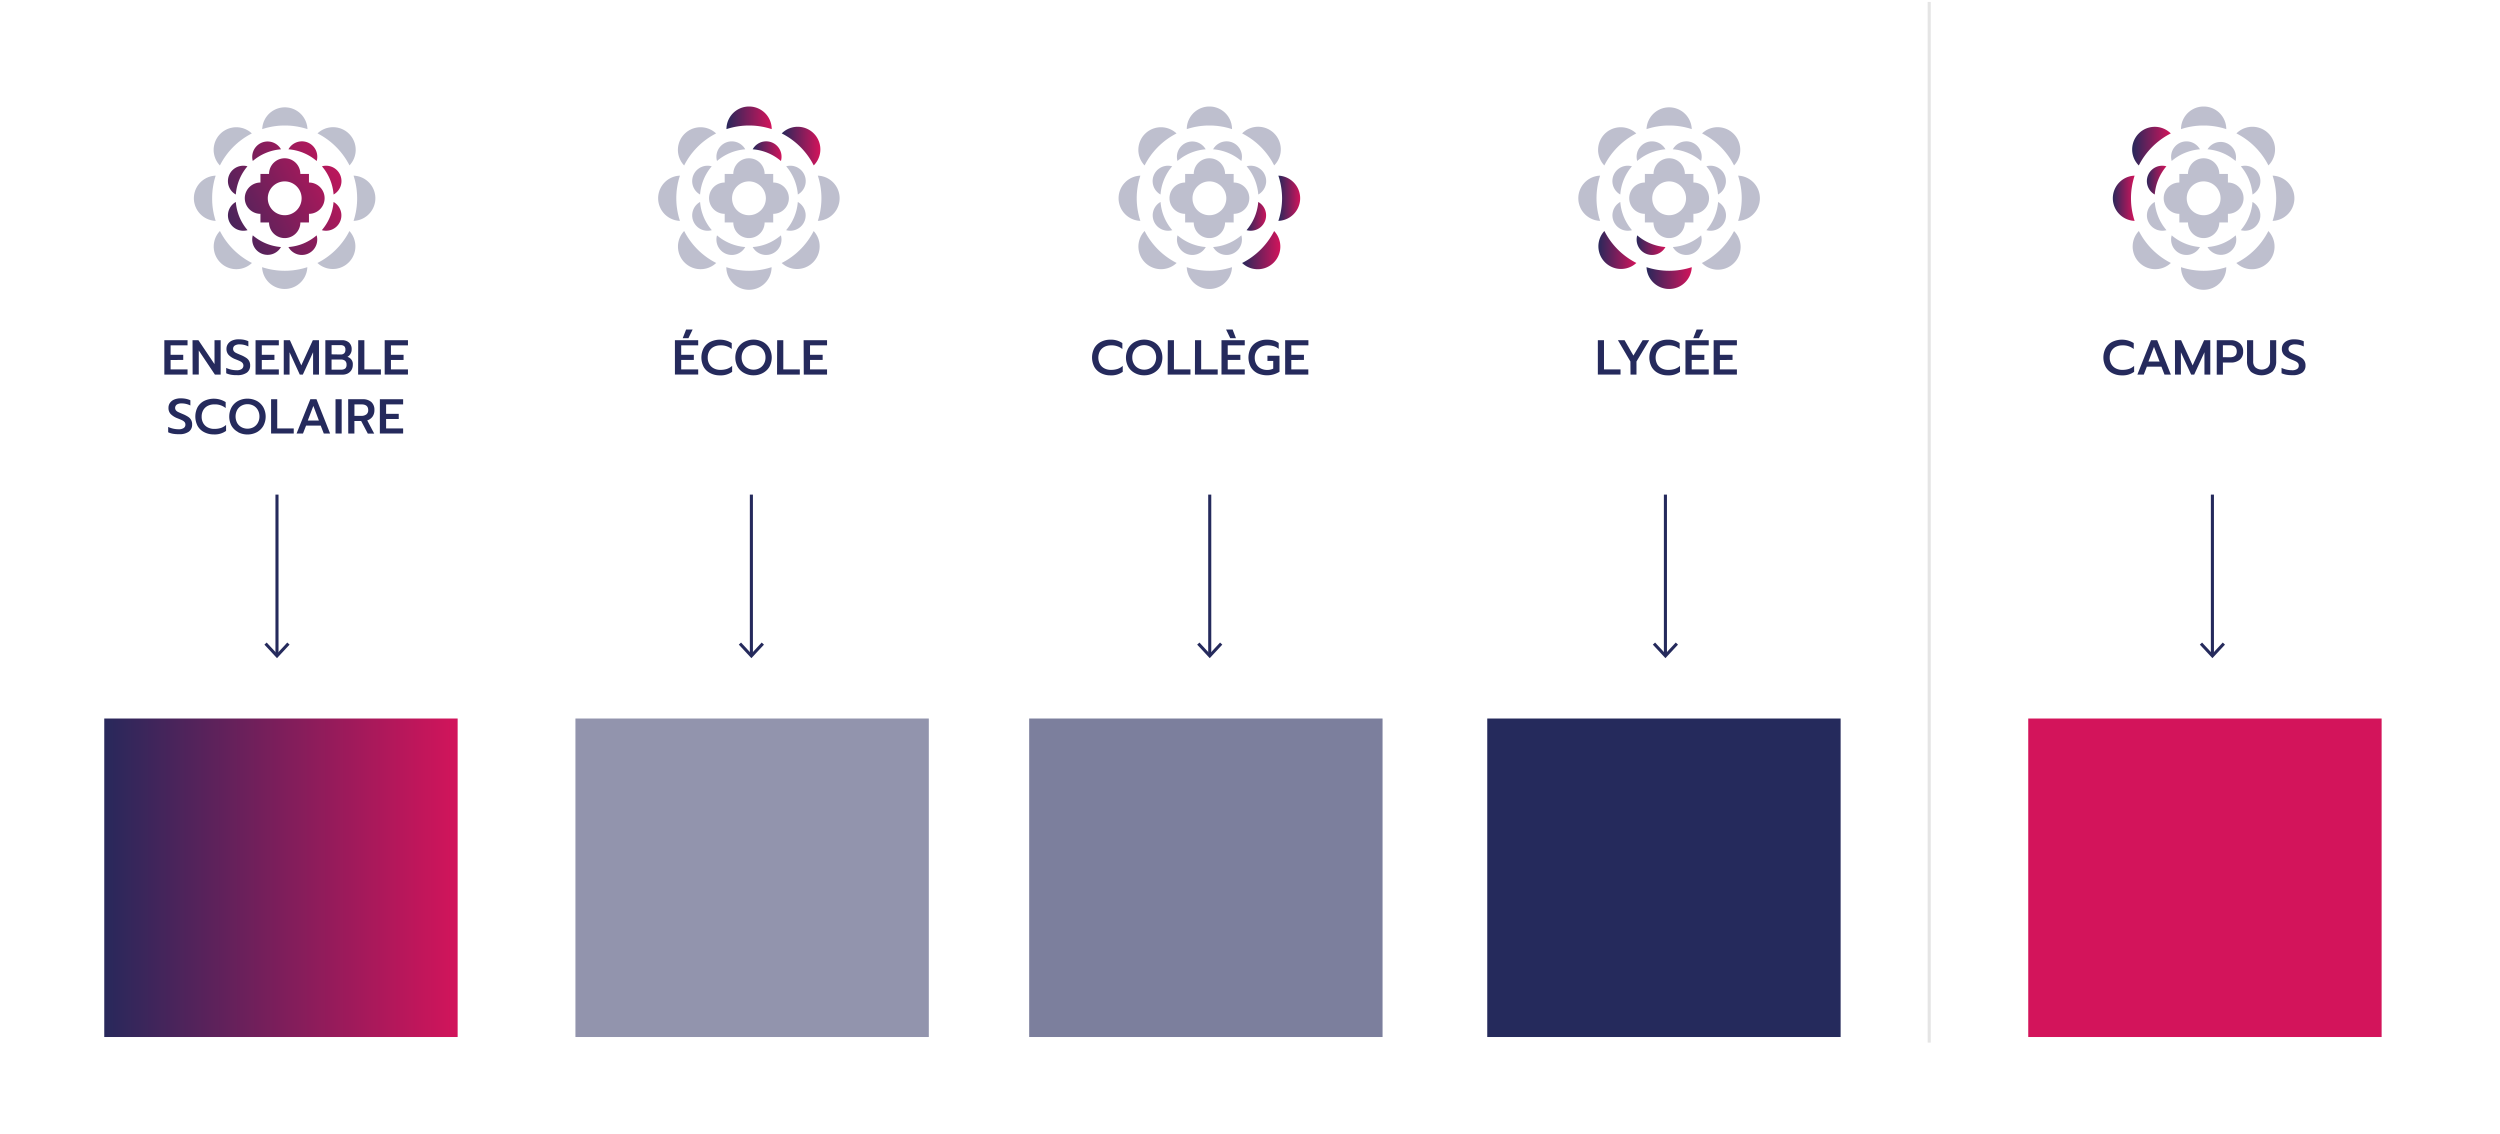
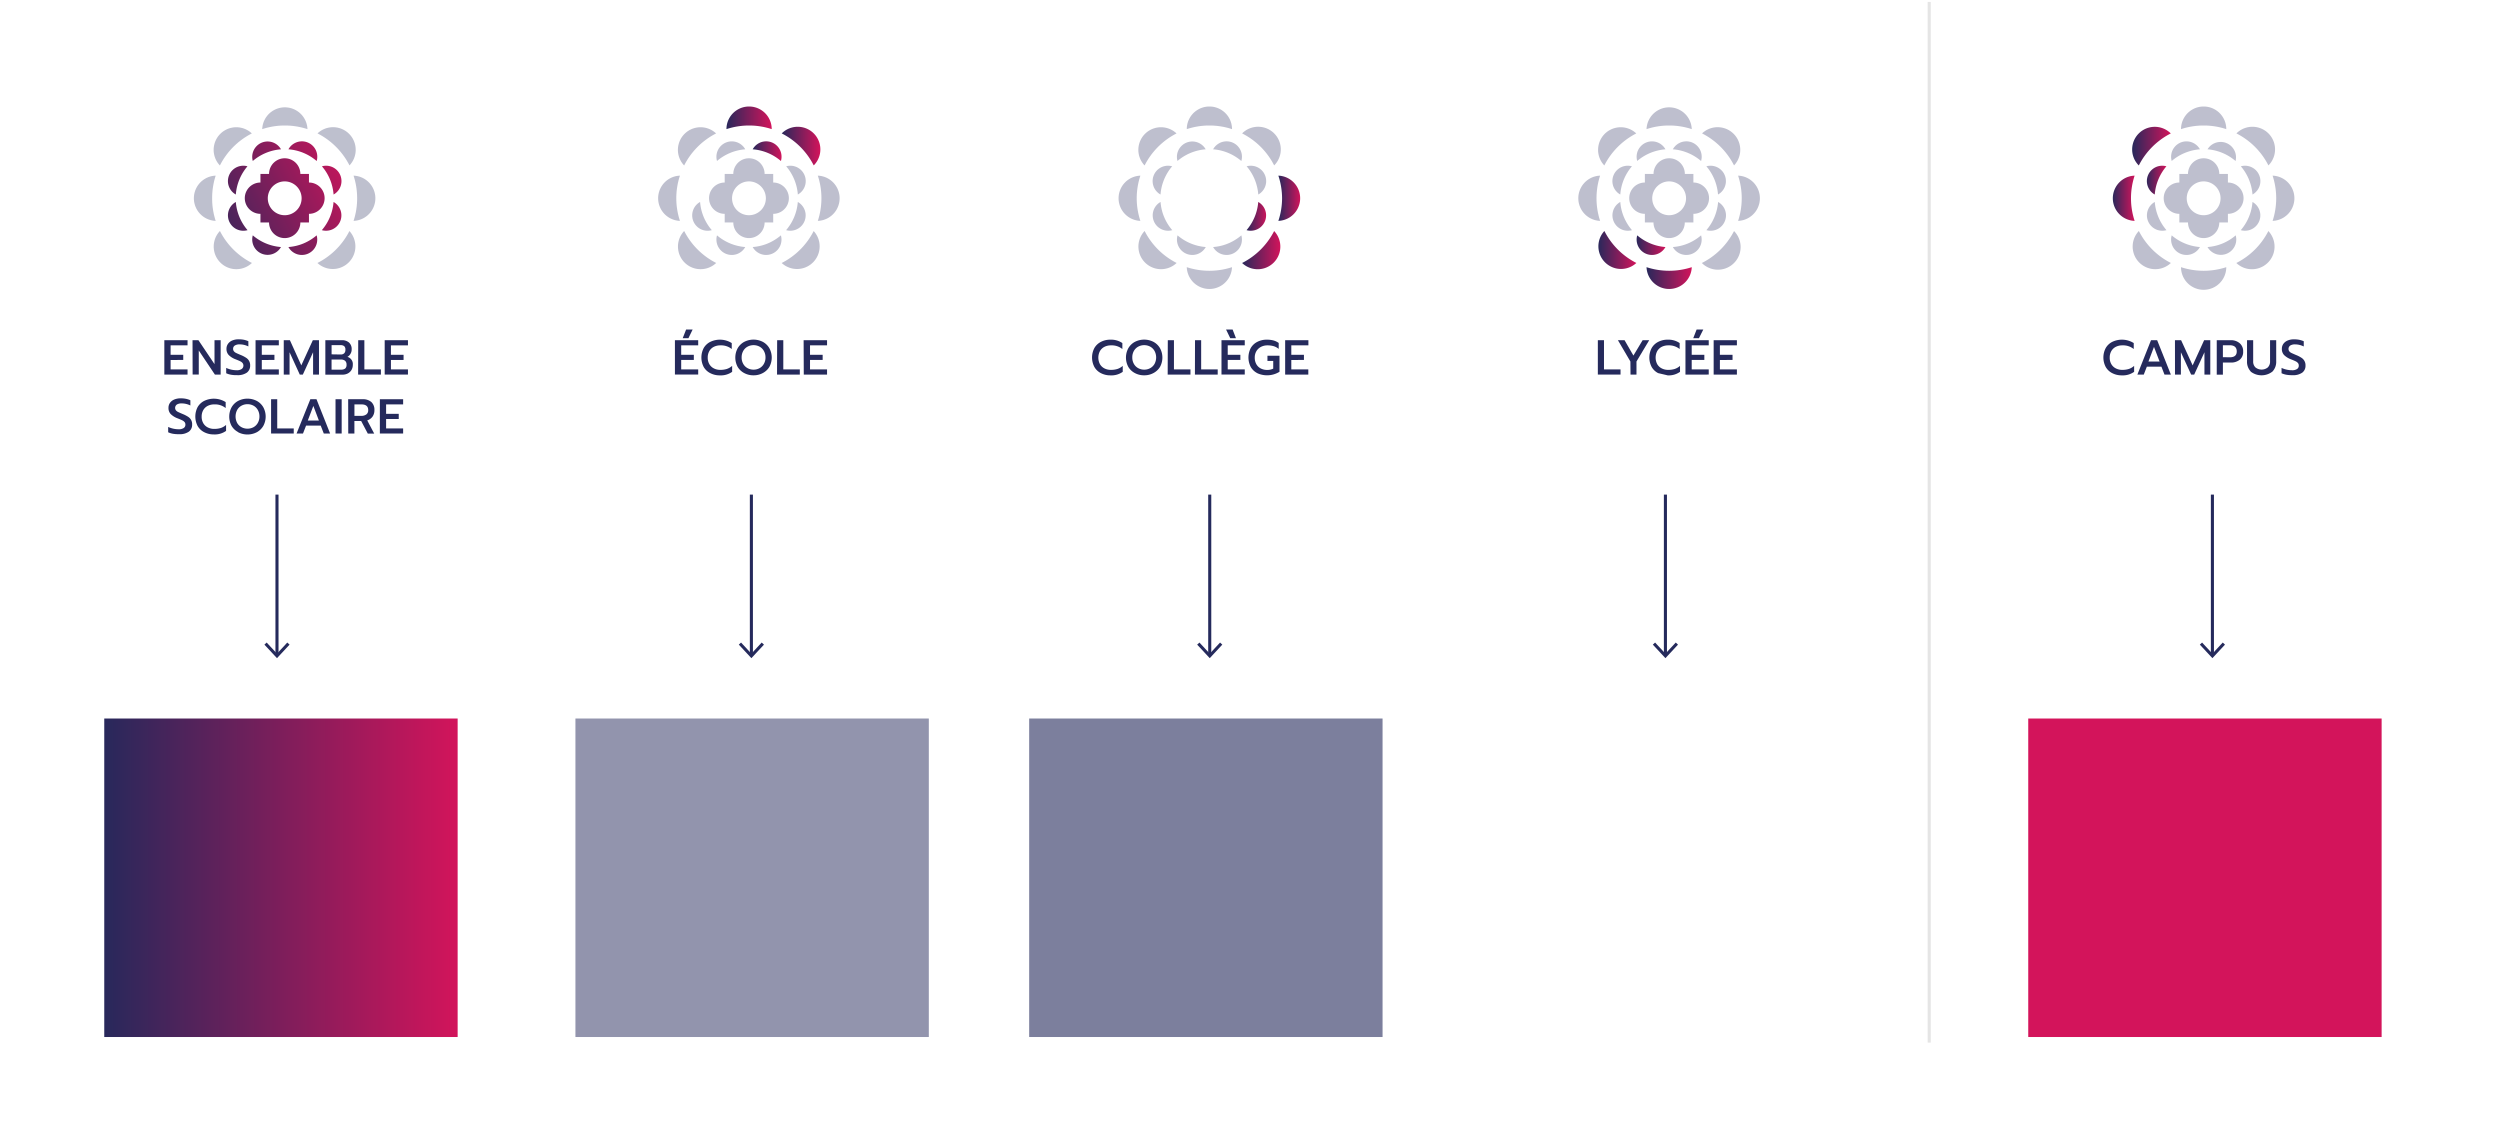
<svg xmlns="http://www.w3.org/2000/svg" xmlns:xlink="http://www.w3.org/1999/xlink" viewBox="0 0 813.13 368.92">
  <defs>
    <style>.cls-1{fill:#fff;}.cls-2{fill:url(#Nouvelle_nuance_de_dégradé_3);}.cls-3{opacity:0.5;}.cls-20,.cls-4,.cls-6{fill:#252a5c;}.cls-5{opacity:0.8;}.cls-6{opacity:0.75;}.cls-7{fill:#d3145b;}.cls-8,.cls-9{fill:none;stroke-miterlimit:10;}.cls-8{stroke:#e5e5e5;}.cls-9{stroke:#252a5c;}.cls-10,.cls-20{opacity:0.3;}.cls-11{fill:url(#Dégradé_sans_nom_26);}.cls-12{fill:url(#Dégradé_sans_nom_26-2);}.cls-13{fill:url(#Dégradé_sans_nom_26-3);}.cls-14{fill:url(#Dégradé_sans_nom_26-4);}.cls-15{fill:url(#Dégradé_sans_nom_26-5);}.cls-16{fill:url(#Dégradé_sans_nom_26-6);}.cls-17{fill:url(#Dégradé_sans_nom_26-7);}.cls-18{fill:url(#Dégradé_sans_nom_26-8);}.cls-19{fill:url(#Dégradé_sans_nom_26-9);}.cls-21{fill:url(#Dégradé_sans_nom_26-10);}.cls-22{fill:url(#Dégradé_sans_nom_26-11);}.cls-23{fill:url(#Dégradé_sans_nom_26-12);}.cls-24{fill:url(#Dégradé_sans_nom_26-13);}.cls-25{fill:url(#Dégradé_sans_nom_26-14);}.cls-26{fill:url(#Dégradé_sans_nom_26-15);}.cls-27{fill:url(#Dégradé_sans_nom_26-16);}.cls-28{fill:url(#Dégradé_sans_nom_26-17);}.cls-29{fill:url(#Dégradé_sans_nom_26-18);}.cls-30{fill:url(#Dégradé_sans_nom_26-19);}.cls-31{fill:url(#Dégradé_sans_nom_26-20);}.cls-32{fill:url(#Dégradé_sans_nom_26-21);}</style>
    <linearGradient id="Nouvelle_nuance_de_dégradé_3" x1="33.91" y1="285.5" x2="148.85" y2="285.5" gradientUnits="userSpaceOnUse">
      <stop offset="0" stop-color="#28285b" />
      <stop offset="1" stop-color="#d2145b" />
    </linearGradient>
    <linearGradient id="Dégradé_sans_nom_26" x1="64.23" y1="77.46" x2="116.55" y2="51.3" gradientUnits="userSpaceOnUse">
      <stop offset="0" stop-color="#28285b" />
      <stop offset="1" stop-color="#d2145b" />
    </linearGradient>
    <linearGradient id="Dégradé_sans_nom_26-2" x1="65.2" y1="79.38" x2="117.52" y2="53.22" xlink:href="#Dégradé_sans_nom_26" />
    <linearGradient id="Dégradé_sans_nom_26-3" x1="72.47" y1="93.94" x2="124.79" y2="67.78" xlink:href="#Dégradé_sans_nom_26" />
    <linearGradient id="Dégradé_sans_nom_26-4" x1="56.94" y1="62.87" x2="109.26" y2="36.71" xlink:href="#Dégradé_sans_nom_26" />
    <linearGradient id="Dégradé_sans_nom_26-5" x1="59.23" y1="67.45" x2="111.55" y2="41.29" xlink:href="#Dégradé_sans_nom_26" />
    <linearGradient id="Dégradé_sans_nom_26-6" x1="70.19" y1="89.38" x2="122.51" y2="63.22" xlink:href="#Dégradé_sans_nom_26" />
    <linearGradient id="Dégradé_sans_nom_26-7" x1="69.4" y1="87.8" x2="121.72" y2="61.64" xlink:href="#Dégradé_sans_nom_26" />
    <linearGradient id="Dégradé_sans_nom_26-8" x1="60.01" y1="69.02" x2="112.33" y2="42.86" xlink:href="#Dégradé_sans_nom_26" />
    <linearGradient id="Dégradé_sans_nom_26-9" x1="64.71" y1="78.4" x2="117.03" y2="52.25" xlink:href="#Dégradé_sans_nom_26" />
    <linearGradient id="Dégradé_sans_nom_26-10" x1="236.24" y1="38.42" x2="250.96" y2="38.42" xlink:href="#Dégradé_sans_nom_26" />
    <linearGradient id="Dégradé_sans_nom_26-11" x1="254.26" y1="47.57" x2="266.71" y2="47.57" xlink:href="#Dégradé_sans_nom_26" />
    <linearGradient id="Dégradé_sans_nom_26-12" x1="244.81" y1="48.98" x2="254.32" y2="48.98" xlink:href="#Dégradé_sans_nom_26" />
    <linearGradient id="Dégradé_sans_nom_26-13" x1="415.79" y1="64.49" x2="422.99" y2="64.49" xlink:href="#Dégradé_sans_nom_26" />
    <linearGradient id="Dégradé_sans_nom_26-14" x1="404" y1="81.37" x2="416.45" y2="81.37" xlink:href="#Dégradé_sans_nom_26" />
    <linearGradient id="Dégradé_sans_nom_26-15" x1="405.44" y1="70.44" x2="412.21" y2="70.44" xlink:href="#Dégradé_sans_nom_26" />
    <linearGradient id="Dégradé_sans_nom_26-16" x1="535.54" y1="90.5" x2="550.25" y2="90.5" xlink:href="#Dégradé_sans_nom_26" />
    <linearGradient id="Dégradé_sans_nom_26-17" x1="519.78" y1="81.35" x2="532.23" y2="81.35" xlink:href="#Dégradé_sans_nom_26" />
    <linearGradient id="Dégradé_sans_nom_26-18" x1="532.17" y1="79.94" x2="541.69" y2="79.94" xlink:href="#Dégradé_sans_nom_26" />
    <linearGradient id="Dégradé_sans_nom_26-19" x1="687.1" y1="64.49" x2="694.31" y2="64.49" xlink:href="#Dégradé_sans_nom_26" />
    <linearGradient id="Dégradé_sans_nom_26-20" x1="693.61" y1="47.59" x2="706.05" y2="47.59" xlink:href="#Dégradé_sans_nom_26" />
    <linearGradient id="Dégradé_sans_nom_26-21" x1="697.87" y1="58.51" x2="704.63" y2="58.51" xlink:href="#Dégradé_sans_nom_26" />
  </defs>
  <g id="Calque_2" data-name="Calque 2">
    <g id="Calque_3" data-name="Calque 3">
      <rect class="cls-1" width="813.13" height="368.92" />
      <rect class="cls-2" x="33.91" y="233.7" width="114.94" height="103.59" />
      <g class="cls-3">
        <rect class="cls-4" x="187.16" y="233.7" width="114.94" height="103.59" />
      </g>
      <g class="cls-5">
        <rect class="cls-6" x="334.74" y="233.7" width="114.94" height="103.59" />
      </g>
-       <rect class="cls-4" x="483.73" y="233.7" width="114.94" height="103.59" />
      <rect class="cls-7" x="659.69" y="233.7" width="114.94" height="103.59" />
      <line class="cls-8" x1="627.48" y1="0.63" x2="627.48" y2="339.11" />
      <line class="cls-9" x1="90.09" y1="160.87" x2="90.09" y2="212.99" />
      <polygon class="cls-4" points="86 209.67 86.73 208.99 90.09 212.6 93.44 208.99 94.18 209.67 90.09 214.07 86 209.67" />
      <line class="cls-9" x1="244.39" y1="160.87" x2="244.39" y2="212.99" />
      <polygon class="cls-4" points="240.3 209.67 241.03 208.99 244.39 212.6 247.74 208.99 248.48 209.67 244.39 214.07 240.3 209.67" />
      <line class="cls-9" x1="393.47" y1="160.87" x2="393.47" y2="212.99" />
      <polygon class="cls-4" points="389.38 209.67 390.12 208.99 393.47 212.6 396.83 208.99 397.56 209.67 393.47 214.07 389.38 209.67" />
      <line class="cls-9" x1="541.68" y1="160.87" x2="541.68" y2="212.99" />
      <polygon class="cls-4" points="537.59 209.67 538.32 208.99 541.68 212.6 545.04 208.99 545.77 209.67 541.68 214.07 537.59 209.67" />
      <line class="cls-9" x1="719.59" y1="160.87" x2="719.59" y2="212.99" />
      <polygon class="cls-4" points="715.5 209.67 716.23 208.99 719.59 212.6 722.95 208.99 723.68 209.67 719.59 214.07 715.5 209.67" />
      <path class="cls-4" d="M53.45,110.65H61v1.68H55.49v3.07H59.6v1.68H55.49v3.07H61v1.68H53.45Z" />
      <path class="cls-4" d="M62.62,110.65h1.92l5.23,7.79v-7.79h2v11.18H69.89L64.65,114v7.81h-2Z" />
      <path class="cls-4" d="M75.16,121.89a6.67,6.67,0,0,1-1.59-.49v-1.74a8.09,8.09,0,0,0,3.4.76,2.8,2.8,0,0,0,1.64-.4,1.38,1.38,0,0,0,.3-1.92,2.08,2.08,0,0,0-.75-.58c-.33-.17-.84-.38-1.52-.65a6.12,6.12,0,0,1-2.27-1.42,2.84,2.84,0,0,1-.71-2,2.75,2.75,0,0,1,.5-1.62,3.19,3.19,0,0,1,1.39-1.09,5.29,5.29,0,0,1,2.06-.38,8.77,8.77,0,0,1,1.71.15,7.3,7.3,0,0,1,1.46.47v1.7a6.37,6.37,0,0,0-2.81-.67,2.83,2.83,0,0,0-1.59.37,1.22,1.22,0,0,0-.56,1.07,1.2,1.2,0,0,0,.26.8,1.94,1.94,0,0,0,.68.53c.28.15.79.37,1.53.68a9.72,9.72,0,0,1,1.76.91,2.81,2.81,0,0,1,1.31,2.52,2.76,2.76,0,0,1-1.07,2.31,5.17,5.17,0,0,1-3.17.82A10.67,10.67,0,0,1,75.16,121.89Z" />
      <path class="cls-4" d="M83.12,110.65h7.57v1.68H85.15v3.07h4.11v1.68H85.15v3.07h5.54v1.68H83.12Z" />
      <path class="cls-4" d="M92.29,110.65h2L98,118.84l3.75-8.19h2v11.18h-1.92v-7.26l-3.33,7.26h-1l-3.32-7.26v7.26H92.29Z" />
      <path class="cls-4" d="M105.82,110.65h5.31a3.45,3.45,0,0,1,2.4.77,2.84,2.84,0,0,1,.85,2.24,2.62,2.62,0,0,1-.38,1.41,2.52,2.52,0,0,1-1,1,2.43,2.43,0,0,1,1.75,2.58,3.22,3.22,0,0,1-.45,1.72,3,3,0,0,1-1.21,1.11,3.74,3.74,0,0,1-1.68.38h-5.59Zm5,4.65a1.6,1.6,0,0,0,1.11-.37,1.49,1.49,0,0,0,.41-1.15,1.47,1.47,0,0,0-.4-1.2,1.92,1.92,0,0,0-1.21-.33h-2.88v3Zm.13,4.93a2.15,2.15,0,0,0,1.31-.35,1.51,1.51,0,0,0,.45-1.25,1.57,1.57,0,0,0-.48-1.29,2.1,2.1,0,0,0-1.39-.4h-3v3.29Z" />
      <path class="cls-4" d="M116.51,110.65h2v9.5h5.38v1.68h-7.41Z" />
      <path class="cls-4" d="M125.12,110.65h7.57v1.68h-5.54v3.07h4.11v1.68h-4.11v3.07h5.54v1.68h-7.57Z" />
      <path class="cls-4" d="M56.29,141.09a6.51,6.51,0,0,1-1.59-.49v-1.74a8.09,8.09,0,0,0,3.41.76,2.76,2.76,0,0,0,1.63-.4,1.25,1.25,0,0,0,.56-1.1,1.27,1.27,0,0,0-.25-.82,2.34,2.34,0,0,0-.76-.58c-.33-.17-.83-.38-1.52-.65a6.29,6.29,0,0,1-2.27-1.42,2.83,2.83,0,0,1-.7-2,2.75,2.75,0,0,1,.49-1.62,3.22,3.22,0,0,1,1.4-1.09,5.26,5.26,0,0,1,2.06-.38,8.6,8.6,0,0,1,1.7.15,7.18,7.18,0,0,1,1.47.47v1.7a6.41,6.41,0,0,0-2.82-.67,2.82,2.82,0,0,0-1.58.37,1.34,1.34,0,0,0-.31,1.87,2,2,0,0,0,.68.53c.29.15.8.37,1.53.68a10.17,10.17,0,0,1,1.77.91,2.77,2.77,0,0,1,1.3,2.52,2.73,2.73,0,0,1-1.07,2.31,5.13,5.13,0,0,1-3.17.82A10.75,10.75,0,0,1,56.29,141.09Z" />
      <path class="cls-4" d="M66.4,140.56a5.12,5.12,0,0,1-2.12-2,6.7,6.7,0,0,1,0-6.16,5.21,5.21,0,0,1,2.12-2,7.25,7.25,0,0,1,7,.38v1.94a5.52,5.52,0,0,0-3.7-1.19,4.65,4.65,0,0,0-2.16.49,3.51,3.51,0,0,0-1.44,1.39,4.17,4.17,0,0,0-.51,2.11,4.1,4.1,0,0,0,.52,2.11,3.51,3.51,0,0,0,1.45,1.38,4.47,4.47,0,0,0,2.14.49,7.13,7.13,0,0,0,2.11-.29,5.15,5.15,0,0,0,1.72-1v1.94a6.32,6.32,0,0,1-4,1.15A6.65,6.65,0,0,1,66.4,140.56Z" />
      <path class="cls-4" d="M77.46,140.54a5.38,5.38,0,0,1-2.13-2,6.39,6.39,0,0,1,0-6.08,5.43,5.43,0,0,1,2.13-2.07,6.63,6.63,0,0,1,6.05,0,5.43,5.43,0,0,1,2.13,2.07,6.37,6.37,0,0,1,0,6.07,5.48,5.48,0,0,1-2.13,2.06,6.63,6.63,0,0,1-6.05,0Zm5-1.6a3.57,3.57,0,0,0,1.39-1.39,4.09,4.09,0,0,0,.53-2.1,4.18,4.18,0,0,0-.52-2.09,3.6,3.6,0,0,0-1.39-1.4,4.13,4.13,0,0,0-3.94,0,3.56,3.56,0,0,0-1.4,1.4,4.56,4.56,0,0,0,0,4.19,3.62,3.62,0,0,0,1.41,1.39,4.16,4.16,0,0,0,3.92,0Z" />
      <path class="cls-4" d="M88.17,129.85h2v9.5h5.37V141H88.17Z" />
      <path class="cls-4" d="M100.94,129.85h2L107.37,141h-2.06l-1-2.57H99.55l-1,2.57H96.46Zm2.78,6.93-1.8-4.76-1.81,4.76Z" />
      <path class="cls-4" d="M109.13,129.85h2V141h-2Z" />
      <path class="cls-4" d="M113.24,129.85h4.68a4.11,4.11,0,0,1,2.86.91,3.39,3.39,0,0,1,1,2.64,3.61,3.61,0,0,1-.61,2.1,3.36,3.36,0,0,1-1.73,1.23l2.27,4.3h-2.08l-2.16-4.09h-2.2V141h-2Zm4.31,5.41a2.58,2.58,0,0,0,1.6-.47,1.65,1.65,0,0,0,.61-1.39c0-1.25-.74-1.87-2.21-1.87h-2.27v3.73Z" />
      <path class="cls-4" d="M123.55,129.85h7.57v1.68h-5.54v3.07h4.11v1.68h-4.11v3.07h5.54V141h-7.57Z" />
      <path class="cls-4" d="M219.52,110.65h7.57v1.68h-5.53v3.07h4.11v1.68h-4.11v3.07h5.53v1.68h-7.57Zm3.64-3.47h2.12L223.91,110h-1.86Z" />
      <path class="cls-4" d="M231,121.36a5.18,5.18,0,0,1-2.12-2,6.7,6.7,0,0,1,0-6.16,5.21,5.21,0,0,1,2.12-2,7.25,7.25,0,0,1,7,.38v1.94a5.52,5.52,0,0,0-3.7-1.19,4.65,4.65,0,0,0-2.16.49,3.51,3.51,0,0,0-1.44,1.39,4.17,4.17,0,0,0-.51,2.11,4.1,4.1,0,0,0,.52,2.11,3.51,3.51,0,0,0,1.45,1.38,4.47,4.47,0,0,0,2.14.49,6.8,6.8,0,0,0,2.11-.3,5,5,0,0,0,1.72-1v1.94a6.32,6.32,0,0,1-4,1.15A6.65,6.65,0,0,1,231,121.36Z" />
      <path class="cls-4" d="M242.06,121.34a5.38,5.38,0,0,1-2.13-2,6.39,6.39,0,0,1,0-6.08,5.43,5.43,0,0,1,2.13-2.07,6.63,6.63,0,0,1,6.05,0,5.43,5.43,0,0,1,2.13,2.07,6.37,6.37,0,0,1,0,6.07,5.45,5.45,0,0,1-2.13,2,6.11,6.11,0,0,1-3,.74A6.23,6.23,0,0,1,242.06,121.34Zm5-1.6a3.57,3.57,0,0,0,1.39-1.39,4.09,4.09,0,0,0,.53-2.1,4.18,4.18,0,0,0-.52-2.09,3.6,3.6,0,0,0-1.39-1.4,4.13,4.13,0,0,0-3.94,0,3.56,3.56,0,0,0-1.4,1.4,4.18,4.18,0,0,0-.51,2.09,4.09,4.09,0,0,0,.52,2.1,3.53,3.53,0,0,0,1.4,1.39,4,4,0,0,0,2,.49A3.93,3.93,0,0,0,247.05,119.74Z" />
      <path class="cls-4" d="M252.77,110.65h2v9.5h5.37v1.68h-7.41Z" />
      <path class="cls-4" d="M261.38,110.65H269v1.68h-5.54v3.07h4.11v1.68h-4.11v3.07H269v1.68h-7.57Z" />
      <path class="cls-4" d="M358.06,121.36a5.1,5.1,0,0,1-2.11-2,6.62,6.62,0,0,1,0-6.16,5.12,5.12,0,0,1,2.11-2,6.53,6.53,0,0,1,3.12-.72,6.46,6.46,0,0,1,3.87,1.1v1.94a5.52,5.52,0,0,0-3.7-1.19,4.65,4.65,0,0,0-2.16.49,3.63,3.63,0,0,0-1.44,1.39,4.58,4.58,0,0,0,0,4.22,3.51,3.51,0,0,0,1.45,1.38,4.47,4.47,0,0,0,2.14.49,6.91,6.91,0,0,0,2.12-.3,4.91,4.91,0,0,0,1.71-1v1.94a6.32,6.32,0,0,1-4,1.15A6.65,6.65,0,0,1,358.06,121.36Z" />
      <path class="cls-4" d="M369.12,121.34a5.38,5.38,0,0,1-2.13-2,6.39,6.39,0,0,1,0-6.08,5.43,5.43,0,0,1,2.13-2.07,6.63,6.63,0,0,1,6.05,0,5.43,5.43,0,0,1,2.13,2.07,6.37,6.37,0,0,1,0,6.07,5.45,5.45,0,0,1-2.13,2,6.11,6.11,0,0,1-3,.74A6.23,6.23,0,0,1,369.12,121.34Zm5-1.6a3.66,3.66,0,0,0,1.4-1.39,4.48,4.48,0,0,0,0-4.19,3.6,3.6,0,0,0-1.39-1.4,4.13,4.13,0,0,0-3.94,0,3.62,3.62,0,0,0-1.4,1.4,4.18,4.18,0,0,0-.51,2.09,4.09,4.09,0,0,0,.52,2.1,3.53,3.53,0,0,0,1.4,1.39,4,4,0,0,0,2,.49A3.93,3.93,0,0,0,374.11,119.74Z" />
      <path class="cls-4" d="M379.83,110.65h2v9.5h5.37v1.68h-7.41Z" />
      <path class="cls-4" d="M388.68,110.65h2v9.5h5.38v1.68h-7.41Z" />
      <path class="cls-4" d="M397.29,110.65h7.57v1.68h-5.54v3.07h4.11v1.68h-4.11v3.07h5.54v1.68h-7.57Zm1.49-3.47h2.13L402,110h-1.86Z" />
      <path class="cls-4" d="M408.92,121.36a5.16,5.16,0,0,1-2.11-2,6.7,6.7,0,0,1,0-6.16,5.18,5.18,0,0,1,2.11-2,6.59,6.59,0,0,1,3.12-.72,8.3,8.3,0,0,1,2.15.25,5.3,5.3,0,0,1,1.71.82v1.93a4.55,4.55,0,0,0-1.62-.88,7.24,7.24,0,0,0-2.06-.27,4.5,4.5,0,0,0-2.09.49,3.74,3.74,0,0,0-1.48,1.39,4.06,4.06,0,0,0-.54,2.11,4.26,4.26,0,0,0,.51,2.12,3.52,3.52,0,0,0,1.42,1.39,4.4,4.4,0,0,0,2.08.49,4.34,4.34,0,0,0,2-.42v-2.51h-1.88V115.7h3.92v5.22a7.68,7.68,0,0,1-7.27.44Z" />
      <path class="cls-4" d="M418,110.65h7.56v1.68H420v3.07h4.11v1.68H420v3.07h5.53v1.68H418Z" />
      <path class="cls-4" d="M519.7,110.65h2v9.5h5.38v1.68H519.7Z" />
      <path class="cls-4" d="M530.29,117.58l-4.06-6.93h2.16l2.88,5,3-5h2.14l-4.14,6.93v4.25h-1.94Z" />
-       <path class="cls-4" d="M539.32,121.36a5.1,5.1,0,0,1-2.11-2,6.62,6.62,0,0,1,0-6.16,5.12,5.12,0,0,1,2.11-2,6.53,6.53,0,0,1,3.12-.72,6.46,6.46,0,0,1,3.87,1.1v1.94a5.52,5.52,0,0,0-3.7-1.19,4.65,4.65,0,0,0-2.16.49,3.63,3.63,0,0,0-1.44,1.39,4.58,4.58,0,0,0,0,4.22,3.51,3.51,0,0,0,1.45,1.38,4.47,4.47,0,0,0,2.14.49,6.91,6.91,0,0,0,2.12-.3,4.91,4.91,0,0,0,1.71-1v1.94a6.32,6.32,0,0,1-4,1.15A6.65,6.65,0,0,1,539.32,121.36Z" />
+       <path class="cls-4" d="M539.32,121.36a5.1,5.1,0,0,1-2.11-2,6.62,6.62,0,0,1,0-6.16,5.12,5.12,0,0,1,2.11-2,6.53,6.53,0,0,1,3.12-.72,6.46,6.46,0,0,1,3.87,1.1v1.94a5.52,5.52,0,0,0-3.7-1.19,4.65,4.65,0,0,0-2.16.49,3.63,3.63,0,0,0-1.44,1.39,4.58,4.58,0,0,0,0,4.22,3.51,3.51,0,0,0,1.45,1.38,4.47,4.47,0,0,0,2.14.49,6.91,6.91,0,0,0,2.12-.3,4.91,4.91,0,0,0,1.71-1v1.94a6.32,6.32,0,0,1-4,1.15Z" />
      <path class="cls-4" d="M548.2,110.65h7.57v1.68h-5.54v3.07h4.11v1.68h-4.11v3.07h5.54v1.68H548.2Zm3.63-3.47H554L552.58,110h-1.85Z" />
      <path class="cls-4" d="M557.37,110.65h7.56v1.68H559.4v3.07h4.11v1.68H559.4v3.07h5.53v1.68h-7.56Z" />
      <path class="cls-4" d="M687,121.36a5.1,5.1,0,0,1-2.11-2,6.62,6.62,0,0,1,0-6.16,5.12,5.12,0,0,1,2.11-2,7.25,7.25,0,0,1,7,.38v1.94a5.52,5.52,0,0,0-3.7-1.19,4.65,4.65,0,0,0-2.16.49,3.57,3.57,0,0,0-1.44,1.39,4.17,4.17,0,0,0-.51,2.11,4.1,4.1,0,0,0,.52,2.11,3.51,3.51,0,0,0,1.45,1.38,4.47,4.47,0,0,0,2.14.49,6.91,6.91,0,0,0,2.12-.3,4.91,4.91,0,0,0,1.71-1v1.94a6.32,6.32,0,0,1-4,1.15A6.65,6.65,0,0,1,687,121.36Z" />
      <path class="cls-4" d="M699.62,110.65h2l4.46,11.18H704l-1-2.58h-4.73l-1,2.58h-2.08Zm2.78,6.93-1.81-4.76-1.8,4.76Z" />
      <path class="cls-4" d="M707.41,110.65h2l3.75,8.19,3.74-8.19h2v11.18H717v-7.26l-3.33,7.26h-1l-3.33-7.26v7.26h-1.92Z" />
      <path class="cls-4" d="M721,110.65h4.48a4.32,4.32,0,0,1,3,1,3.37,3.37,0,0,1,1.11,2.67,3.29,3.29,0,0,1-1.1,2.68,4.48,4.48,0,0,1-3,.92H723v3.94h-2Zm4.22,5.56c1.53,0,2.29-.63,2.29-1.92s-.76-2-2.29-2H723v3.88Z" />
      <path class="cls-4" d="M732.06,120.83a4.58,4.58,0,0,1-1.21-3.35v-6.83h2v6.86a2.6,2.6,0,0,0,.75,2,3.21,3.21,0,0,0,4,0,2.64,2.64,0,0,0,.74-2v-6.86h2v6.83a4.61,4.61,0,0,1-1.2,3.35,5.76,5.76,0,0,1-7.14,0Z" />
      <path class="cls-4" d="M743.67,121.89a7,7,0,0,1-1.59-.49v-1.74a8.09,8.09,0,0,0,3.41.76,2.76,2.76,0,0,0,1.63-.4,1.25,1.25,0,0,0,.56-1.1,1.27,1.27,0,0,0-.25-.82,2.21,2.21,0,0,0-.76-.58c-.33-.17-.83-.38-1.52-.65a6.29,6.29,0,0,1-2.27-1.42,2.84,2.84,0,0,1-.7-2,2.74,2.74,0,0,1,.49-1.61,3.22,3.22,0,0,1,1.4-1.09,5.08,5.08,0,0,1,2.06-.38,8.6,8.6,0,0,1,1.7.15,7.18,7.18,0,0,1,1.47.47v1.7a6.42,6.42,0,0,0-2.82-.68,2.82,2.82,0,0,0-1.58.38,1.34,1.34,0,0,0-.31,1.87,2,2,0,0,0,.68.53c.29.14.8.37,1.53.68a9.52,9.52,0,0,1,1.77.91,2.83,2.83,0,0,1,1.3,2.51,2.74,2.74,0,0,1-1.07,2.32,5.13,5.13,0,0,1-3.17.82A10.75,10.75,0,0,1,743.67,121.89Z" />
      <g class="cls-10">
        <path class="cls-4" d="M70.15,57.13a7.36,7.36,0,0,0,0,14.71A23.38,23.38,0,0,1,69,64.46,23.69,23.69,0,0,1,70.15,57.13Z" />
        <path class="cls-4" d="M115,71.84a7.36,7.36,0,0,0,0-14.71,23.68,23.68,0,0,1,1.16,7.33A23.38,23.38,0,0,1,115,71.84Z" />
-         <path class="cls-4" d="M85.25,86.9a7.36,7.36,0,0,0,14.71,0,23.7,23.7,0,0,1-14.71,0Z" />
        <path class="cls-4" d="M100,42a7.36,7.36,0,0,0-14.71,0A23.51,23.51,0,0,1,100,42Z" />
        <path class="cls-4" d="M81.91,43.4A7.36,7.36,0,0,0,71.52,53.82,23.68,23.68,0,0,1,81.91,43.4Z" />
        <path class="cls-4" d="M103.24,85.54a7.36,7.36,0,0,0,10.41-10.39A23.71,23.71,0,0,1,103.24,85.54Z" />
        <path class="cls-4" d="M71.53,75.13a7.36,7.36,0,0,0,10.41,10.4A23.73,23.73,0,0,1,71.53,75.13Z" />
        <path class="cls-4" d="M113.67,53.8a7.36,7.36,0,0,0-10.4-10.41A23.73,23.73,0,0,1,113.67,53.8Z" />
      </g>
      <path class="cls-11" d="M76.7,65.69a5,5,0,0,0,3.82,9.17,15.91,15.91,0,0,1-2.65-4.3A16.1,16.1,0,0,1,76.7,65.69Z" />
      <path class="cls-12" d="M108.5,63.27a5,5,0,0,0-3.79-9.18,15.9,15.9,0,0,1,2.62,4.27A16.28,16.28,0,0,1,108.5,63.27Z" />
      <path class="cls-13" d="M93.81,80.35a5,5,0,0,0,9.18-3.8,16.23,16.23,0,0,1-4.29,2.64A15.84,15.84,0,0,1,93.81,80.35Z" />
      <path class="cls-14" d="M91.39,48.56a5,5,0,0,0-9.17,3.8,15.74,15.74,0,0,1,4.28-2.63A16.15,16.15,0,0,1,91.39,48.56Z" />
      <path class="cls-15" d="M80.49,54.09a5,5,0,0,0-3.79,9.18A16,16,0,0,1,80.49,54.09Z" />
      <path class="cls-16" d="M104.68,74.86a5,5,0,0,0,3.81-9.17A16,16,0,0,1,104.68,74.86Z" />
      <path class="cls-17" d="M82.22,76.55a5,5,0,0,0,9.17,3.8A16,16,0,0,1,82.22,76.55Z" />
      <path class="cls-18" d="M103,52.37a5,5,0,0,0-9.18-3.81A16,16,0,0,1,103,52.37Z" />
      <path class="cls-19" d="M100.49,59.37v-2.8h-2.8a5.09,5.09,0,0,0-10.18,0h-2.8v2.8a5.09,5.09,0,0,0,0,10.18v2.8h2.8a5.09,5.09,0,0,0,10.18,0h2.8v-2.8a5.09,5.09,0,0,0,0-10.18ZM92.6,70a5.5,5.5,0,1,1,5.5-5.5A5.5,5.5,0,0,1,92.6,70Z" />
      <path class="cls-20" d="M221.15,57.13a7.36,7.36,0,0,0,0,14.71,23.51,23.51,0,0,1,0-14.71Z" />
      <path class="cls-20" d="M266,71.84a7.36,7.36,0,0,0,0-14.71,23.7,23.7,0,0,1,0,14.71Z" />
-       <path class="cls-20" d="M236.24,86.9a7.36,7.36,0,0,0,14.72,0,23.73,23.73,0,0,1-14.72,0Z" />
      <path class="cls-21" d="M251,42a7.36,7.36,0,0,0-14.72,0A23.54,23.54,0,0,1,251,42Z" />
      <path class="cls-20" d="M232.91,43.4a7.36,7.36,0,0,0-10.39,10.42A23.68,23.68,0,0,1,232.91,43.4Z" />
      <path class="cls-20" d="M254.24,85.54a7.36,7.36,0,0,0,10.41-10.39A23.71,23.71,0,0,1,254.24,85.54Z" />
      <path class="cls-20" d="M222.53,75.13a7.36,7.36,0,0,0,10.41,10.4A23.73,23.73,0,0,1,222.53,75.13Z" />
      <path class="cls-22" d="M264.67,53.8a7.36,7.36,0,0,0-10.41-10.41A23.7,23.7,0,0,1,264.67,53.8Z" />
      <path class="cls-20" d="M227.7,65.69a5,5,0,0,0,3.82,9.17,15.91,15.91,0,0,1-2.65-4.3A16.1,16.1,0,0,1,227.7,65.69Z" />
      <path class="cls-20" d="M259.5,63.27a5,5,0,0,0-3.79-9.18,16,16,0,0,1,3.79,9.18Z" />
      <path class="cls-20" d="M244.81,80.35a5,5,0,0,0,9.18-3.8,16.23,16.23,0,0,1-4.29,2.64A15.84,15.84,0,0,1,244.81,80.35Z" />
      <path class="cls-20" d="M242.39,48.56a5,5,0,0,0-9.18,3.8,15.79,15.79,0,0,1,4.29-2.63A16.15,16.15,0,0,1,242.39,48.56Z" />
-       <path class="cls-20" d="M231.49,54.09a5,5,0,0,0-3.79,9.18A16,16,0,0,1,231.49,54.09Z" />
      <path class="cls-20" d="M255.68,74.86a5,5,0,0,0,3.81-9.17A16,16,0,0,1,255.68,74.86Z" />
      <path class="cls-20" d="M233.21,76.55a5,5,0,0,0,9.18,3.8A16,16,0,0,1,233.21,76.55Z" />
      <path class="cls-23" d="M254,52.37a5,5,0,0,0-9.18-3.81A16,16,0,0,1,254,52.37Z" />
      <path class="cls-20" d="M251.49,59.37v-2.8h-2.8a5.09,5.09,0,1,0-10.18,0h-2.8v2.8a5.09,5.09,0,0,0,0,10.18v2.8h2.8a5.09,5.09,0,0,0,10.18,0h2.8v-2.8a5.09,5.09,0,0,0,0-10.18ZM243.6,70a5.5,5.5,0,1,1,5.5-5.5A5.5,5.5,0,0,1,243.6,70Z" />
      <path class="cls-20" d="M370.91,57.13a7.36,7.36,0,0,0,0,14.71,23.38,23.38,0,0,1-1.19-7.38A23.69,23.69,0,0,1,370.91,57.13Z" />
      <path class="cls-24" d="M415.79,71.84a7.36,7.36,0,0,0,0-14.71A23.69,23.69,0,0,1,417,64.46,23.38,23.38,0,0,1,415.79,71.84Z" />
      <path class="cls-20" d="M386,86.9a7.36,7.36,0,0,0,14.71,0,23.7,23.7,0,0,1-14.71,0Z" />
      <path class="cls-20" d="M400.72,42A7.36,7.36,0,0,0,386,42a23.51,23.51,0,0,1,14.71,0Z" />
      <path class="cls-20" d="M382.67,43.4a7.36,7.36,0,0,0-10.39,10.42A23.73,23.73,0,0,1,382.67,43.4Z" />
      <path class="cls-25" d="M404,85.54a7.36,7.36,0,0,0,10.42-10.39A23.78,23.78,0,0,1,404,85.54Z" />
      <path class="cls-20" d="M372.29,75.13a7.36,7.36,0,0,0,10.41,10.4A23.78,23.78,0,0,1,372.29,75.13Z" />
      <path class="cls-20" d="M414.43,53.8A7.36,7.36,0,0,0,404,43.39,23.68,23.68,0,0,1,414.43,53.8Z" />
      <path class="cls-20" d="M377.47,65.69a5,5,0,0,0,3.81,9.17,15.86,15.86,0,0,1-3.81-9.17Z" />
      <path class="cls-20" d="M409.26,63.27a5,5,0,0,0-3.79-9.18,15.9,15.9,0,0,1,2.62,4.27A16.28,16.28,0,0,1,409.26,63.27Z" />
      <path class="cls-20" d="M394.57,80.35a5,5,0,0,0,9.18-3.8,16.23,16.23,0,0,1-4.29,2.64A15.84,15.84,0,0,1,394.57,80.35Z" />
      <path class="cls-20" d="M392.15,48.56a5,5,0,0,0-9.17,3.8,15.74,15.74,0,0,1,4.28-2.63A16.15,16.15,0,0,1,392.15,48.56Z" />
      <path class="cls-20" d="M381.25,54.09a5,5,0,0,0-3.79,9.18A16,16,0,0,1,381.25,54.09Z" />
      <path class="cls-26" d="M405.44,74.86a5,5,0,0,0,3.81-9.17A16,16,0,0,1,405.44,74.86Z" />
      <path class="cls-20" d="M383,76.55a5,5,0,0,0,9.18,3.8A16,16,0,0,1,383,76.55Z" />
      <path class="cls-20" d="M403.75,52.37a5,5,0,0,0-9.18-3.81A16,16,0,0,1,403.75,52.37Z" />
-       <path class="cls-20" d="M401.25,59.37v-2.8h-2.8a5.09,5.09,0,1,0-10.18,0h-2.8v2.8a5.09,5.09,0,0,0,0,10.18v2.8h2.8a5.09,5.09,0,0,0,10.18,0h2.8v-2.8a5.09,5.09,0,0,0,0-10.18ZM393.36,70a5.5,5.5,0,1,1,5.5-5.5A5.5,5.5,0,0,1,393.36,70Z" />
      <path class="cls-20" d="M520.44,57.13a7.36,7.36,0,0,0,0,14.71,23.7,23.7,0,0,1,0-14.71Z" />
      <path class="cls-20" d="M565.32,71.84a7.36,7.36,0,0,0,0-14.71,23.51,23.51,0,0,1,0,14.71Z" />
      <path class="cls-27" d="M535.54,86.9a7.36,7.36,0,0,0,14.71,0,23.7,23.7,0,0,1-14.71,0Z" />
      <path class="cls-20" d="M550.25,42a7.36,7.36,0,0,0-14.71,0,23.51,23.51,0,0,1,14.71,0Z" />
      <path class="cls-20" d="M532.2,43.4a7.36,7.36,0,0,0-10.39,10.42A23.78,23.78,0,0,1,532.2,43.4Z" />
      <path class="cls-20" d="M553.53,85.54A7.36,7.36,0,0,0,564,75.15,23.78,23.78,0,0,1,553.53,85.54Z" />
      <path class="cls-28" d="M521.83,75.13a7.36,7.36,0,0,0,10.4,10.4A23.71,23.71,0,0,1,521.83,75.13Z" />
      <path class="cls-20" d="M564,53.8a7.36,7.36,0,0,0-10.4-10.41A23.68,23.68,0,0,1,564,53.8Z" />
      <path class="cls-20" d="M527,65.69a5,5,0,0,0,3.81,9.17A15.86,15.86,0,0,1,527,65.69Z" />
      <path class="cls-20" d="M558.79,63.27A5,5,0,0,0,555,54.09a16,16,0,0,1,3.79,9.18Z" />
      <path class="cls-20" d="M544.1,80.35a5,5,0,0,0,9.18-3.8A16.07,16.07,0,0,1,549,79.19,15.84,15.84,0,0,1,544.1,80.35Z" />
      <path class="cls-20" d="M541.69,48.56a5,5,0,0,0-9.18,3.8,15.89,15.89,0,0,1,4.28-2.63A16.29,16.29,0,0,1,541.69,48.56Z" />
      <path class="cls-20" d="M530.79,54.09A5,5,0,0,0,527,63.27,15.9,15.9,0,0,1,530.79,54.09Z" />
      <path class="cls-20" d="M555,74.86a5,5,0,0,0,3.82-9.17A16.07,16.07,0,0,1,555,74.86Z" />
      <path class="cls-29" d="M532.51,76.55a5,5,0,0,0,9.18,3.8A16,16,0,0,1,532.51,76.55Z" />
      <path class="cls-20" d="M553.28,52.37a5,5,0,0,0-9.18-3.81A16,16,0,0,1,553.28,52.37Z" />
      <path class="cls-20" d="M550.78,59.37v-2.8H548a5.09,5.09,0,1,0-10.18,0H535v2.8a5.09,5.09,0,0,0,0,10.18v2.8h2.8a5.09,5.09,0,0,0,10.18,0h2.8v-2.8a5.09,5.09,0,1,0,0-10.18ZM542.89,70a5.5,5.5,0,1,1,5.5-5.5A5.5,5.5,0,0,1,542.89,70Z" />
      <path class="cls-30" d="M694.29,57.13a7.36,7.36,0,0,0,0,14.71,23.51,23.51,0,0,1,0-14.71Z" />
      <path class="cls-20" d="M739.17,71.84a7.36,7.36,0,0,0,0-14.71,23.7,23.7,0,0,1,0,14.71Z" />
      <path class="cls-20" d="M709.38,86.9a7.36,7.36,0,0,0,14.72,0,23.73,23.73,0,0,1-14.72,0Z" />
      <path class="cls-20" d="M724.1,42a7.36,7.36,0,0,0-14.72,0,23.54,23.54,0,0,1,14.72,0Z" />
      <path class="cls-31" d="M706.05,43.4a7.36,7.36,0,0,0-10.4,10.42A23.75,23.75,0,0,1,706.05,43.4Z" />
      <path class="cls-20" d="M727.37,85.54a7.36,7.36,0,0,0,10.42-10.39A23.68,23.68,0,0,1,727.37,85.54Z" />
      <path class="cls-20" d="M695.67,75.13a7.36,7.36,0,0,0,10.41,10.4A23.73,23.73,0,0,1,695.67,75.13Z" />
      <path class="cls-20" d="M737.81,53.8A7.36,7.36,0,0,0,727.4,43.39,23.7,23.7,0,0,1,737.81,53.8Z" />
      <path class="cls-20" d="M700.84,65.69a5,5,0,0,0,3.81,9.17,15.88,15.88,0,0,1-2.64-4.3A16.1,16.1,0,0,1,700.84,65.69Z" />
      <path class="cls-20" d="M732.63,63.27a5,5,0,0,0-3.79-9.18,16,16,0,0,1,3.79,9.18Z" />
      <path class="cls-20" d="M718,80.35a5,5,0,0,0,9.17-3.8,15.79,15.79,0,0,1-9.17,3.8Z" />
      <path class="cls-20" d="M715.53,48.56a5,5,0,0,0-9.18,3.8,15.79,15.79,0,0,1,4.29-2.63A16.15,16.15,0,0,1,715.53,48.56Z" />
      <path class="cls-32" d="M704.63,54.09a5,5,0,0,0-3.79,9.18A16,16,0,0,1,704.63,54.09Z" />
      <path class="cls-20" d="M728.82,74.86a5,5,0,0,0,3.81-9.17A16,16,0,0,1,728.82,74.86Z" />
      <path class="cls-20" d="M706.35,76.55a5,5,0,0,0,9.18,3.8A16,16,0,0,1,706.35,76.55Z" />
      <path class="cls-20" d="M727.12,52.37A5,5,0,0,0,718,48.56,16,16,0,0,1,727.12,52.37Z" />
      <path class="cls-20" d="M724.63,59.37v-2.8h-2.8a5.09,5.09,0,0,0-10.18,0h-2.81v2.8a5.09,5.09,0,0,0,0,10.18v2.8h2.81a5.09,5.09,0,0,0,10.18,0h2.8v-2.8a5.09,5.09,0,0,0,0-10.18ZM716.74,70a5.5,5.5,0,1,1,5.5-5.5A5.5,5.5,0,0,1,716.74,70Z" />
    </g>
  </g>
</svg>